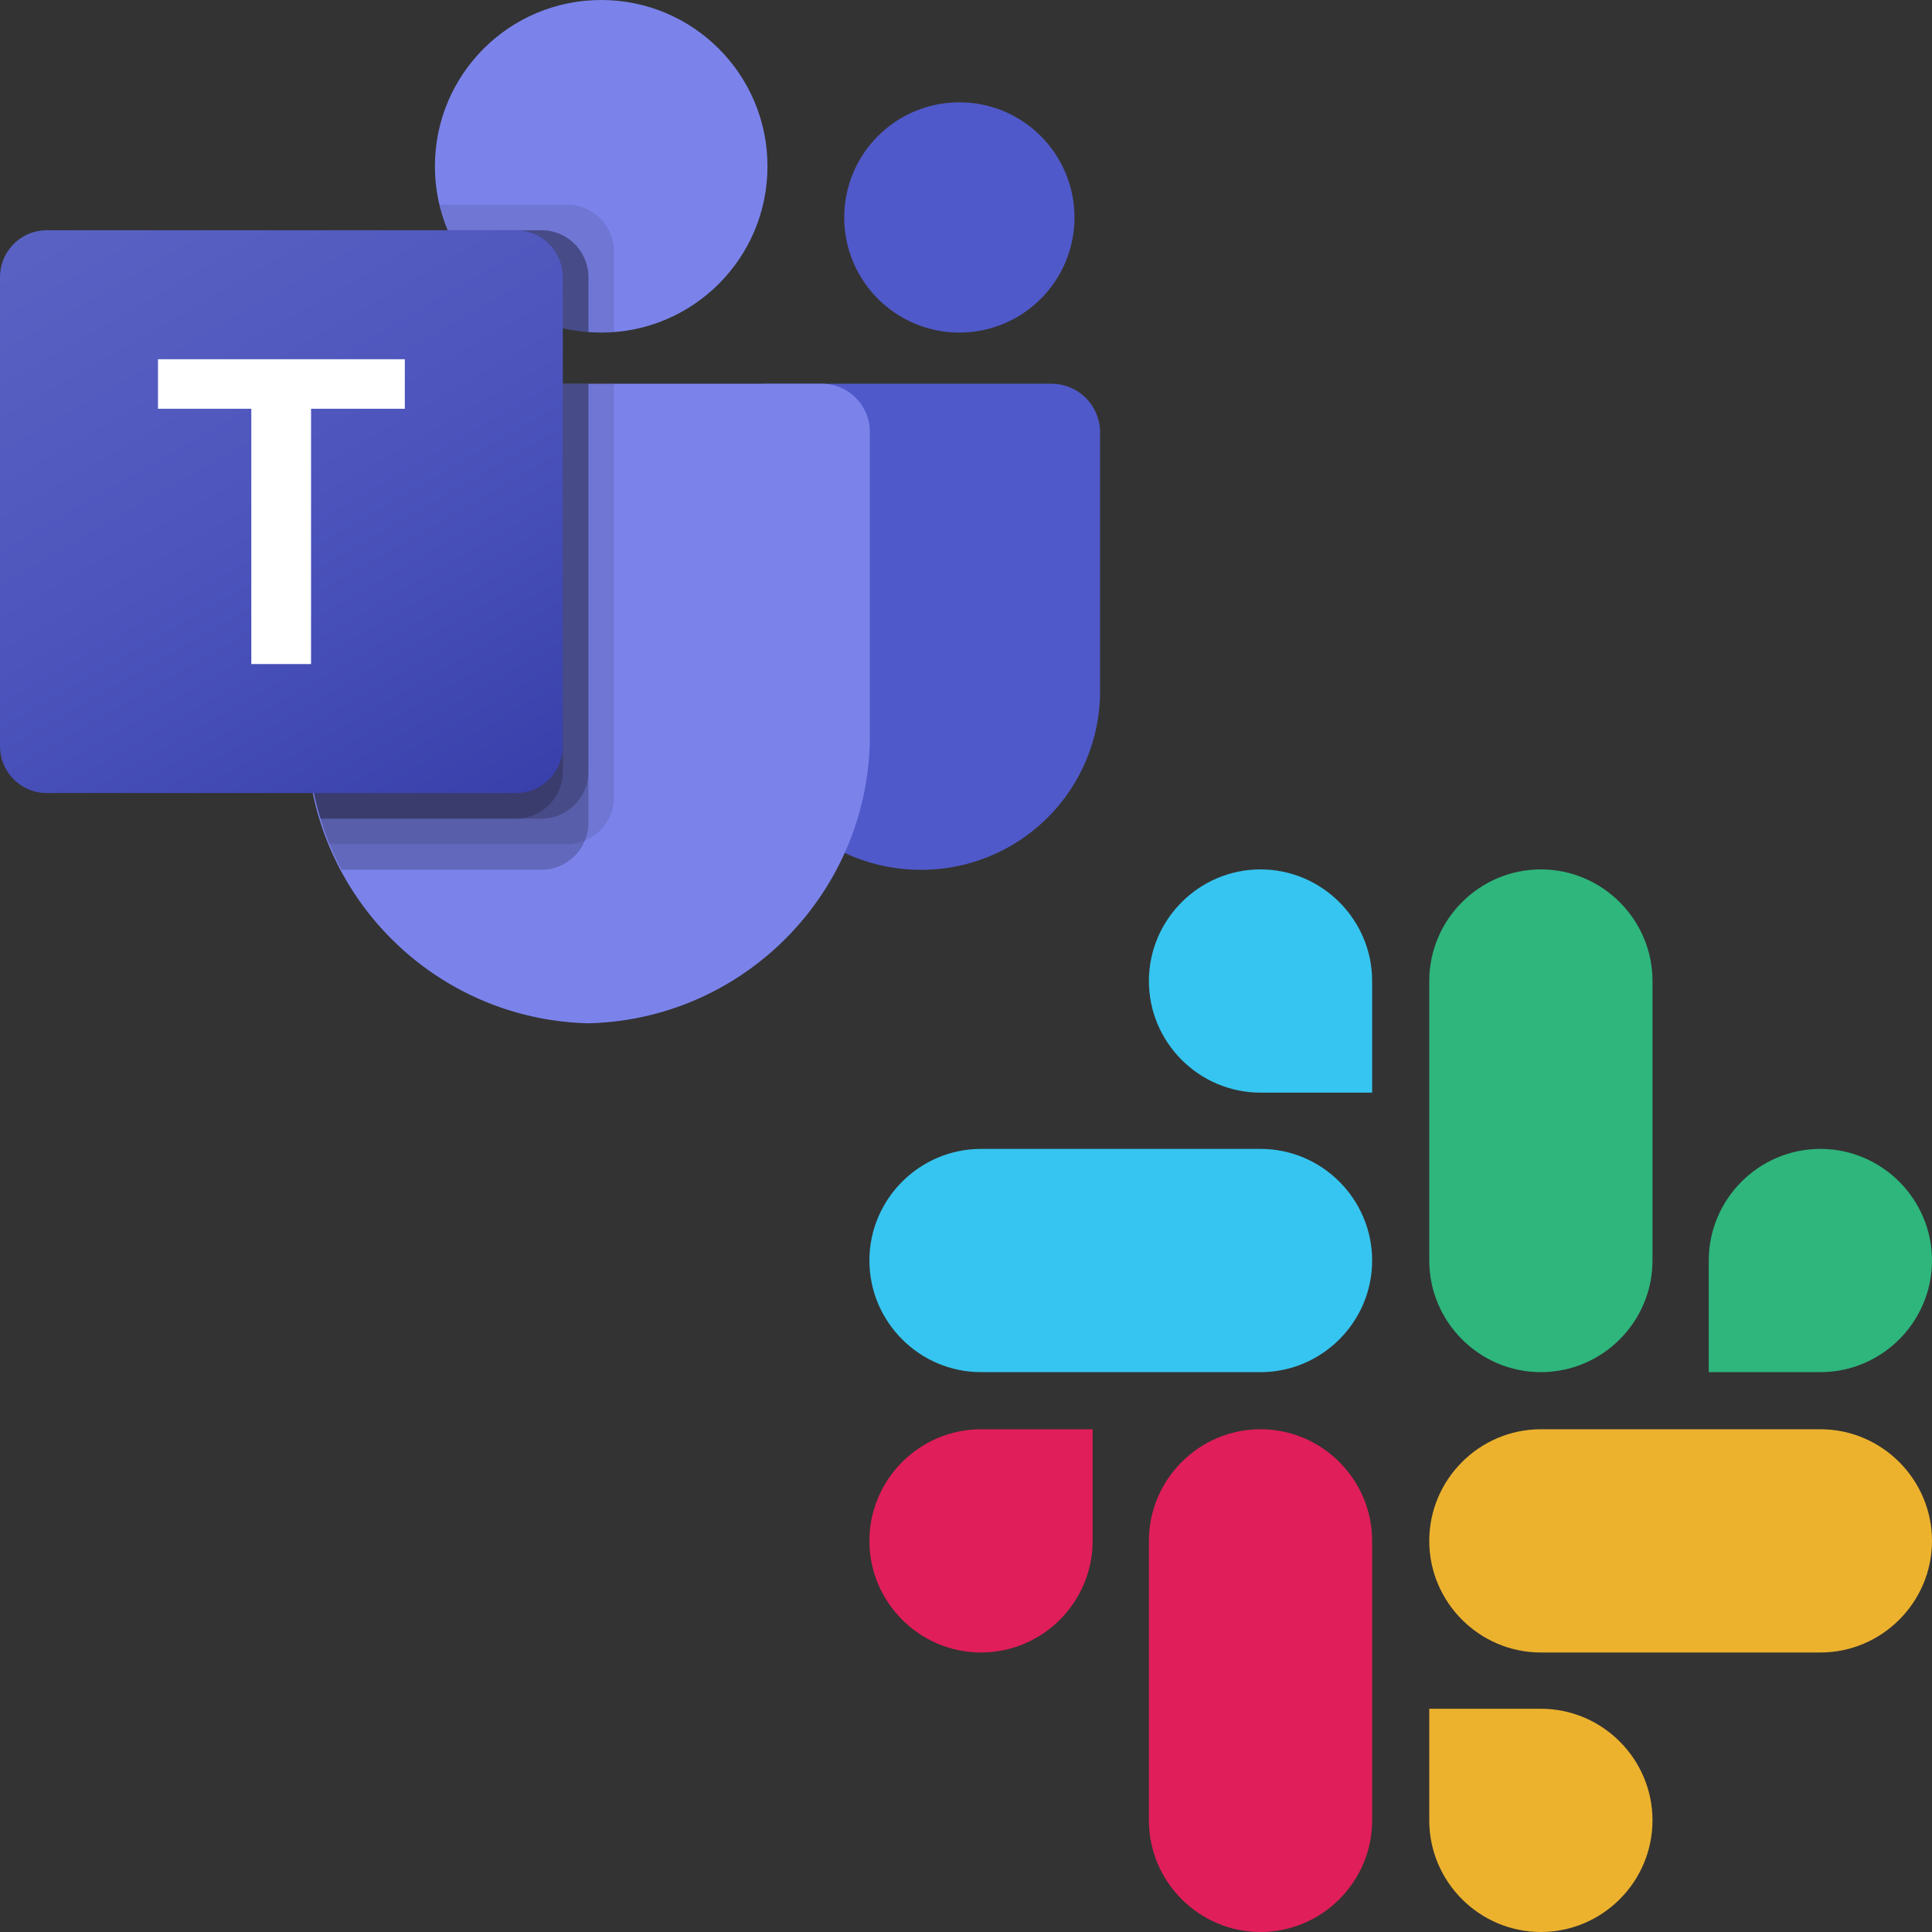
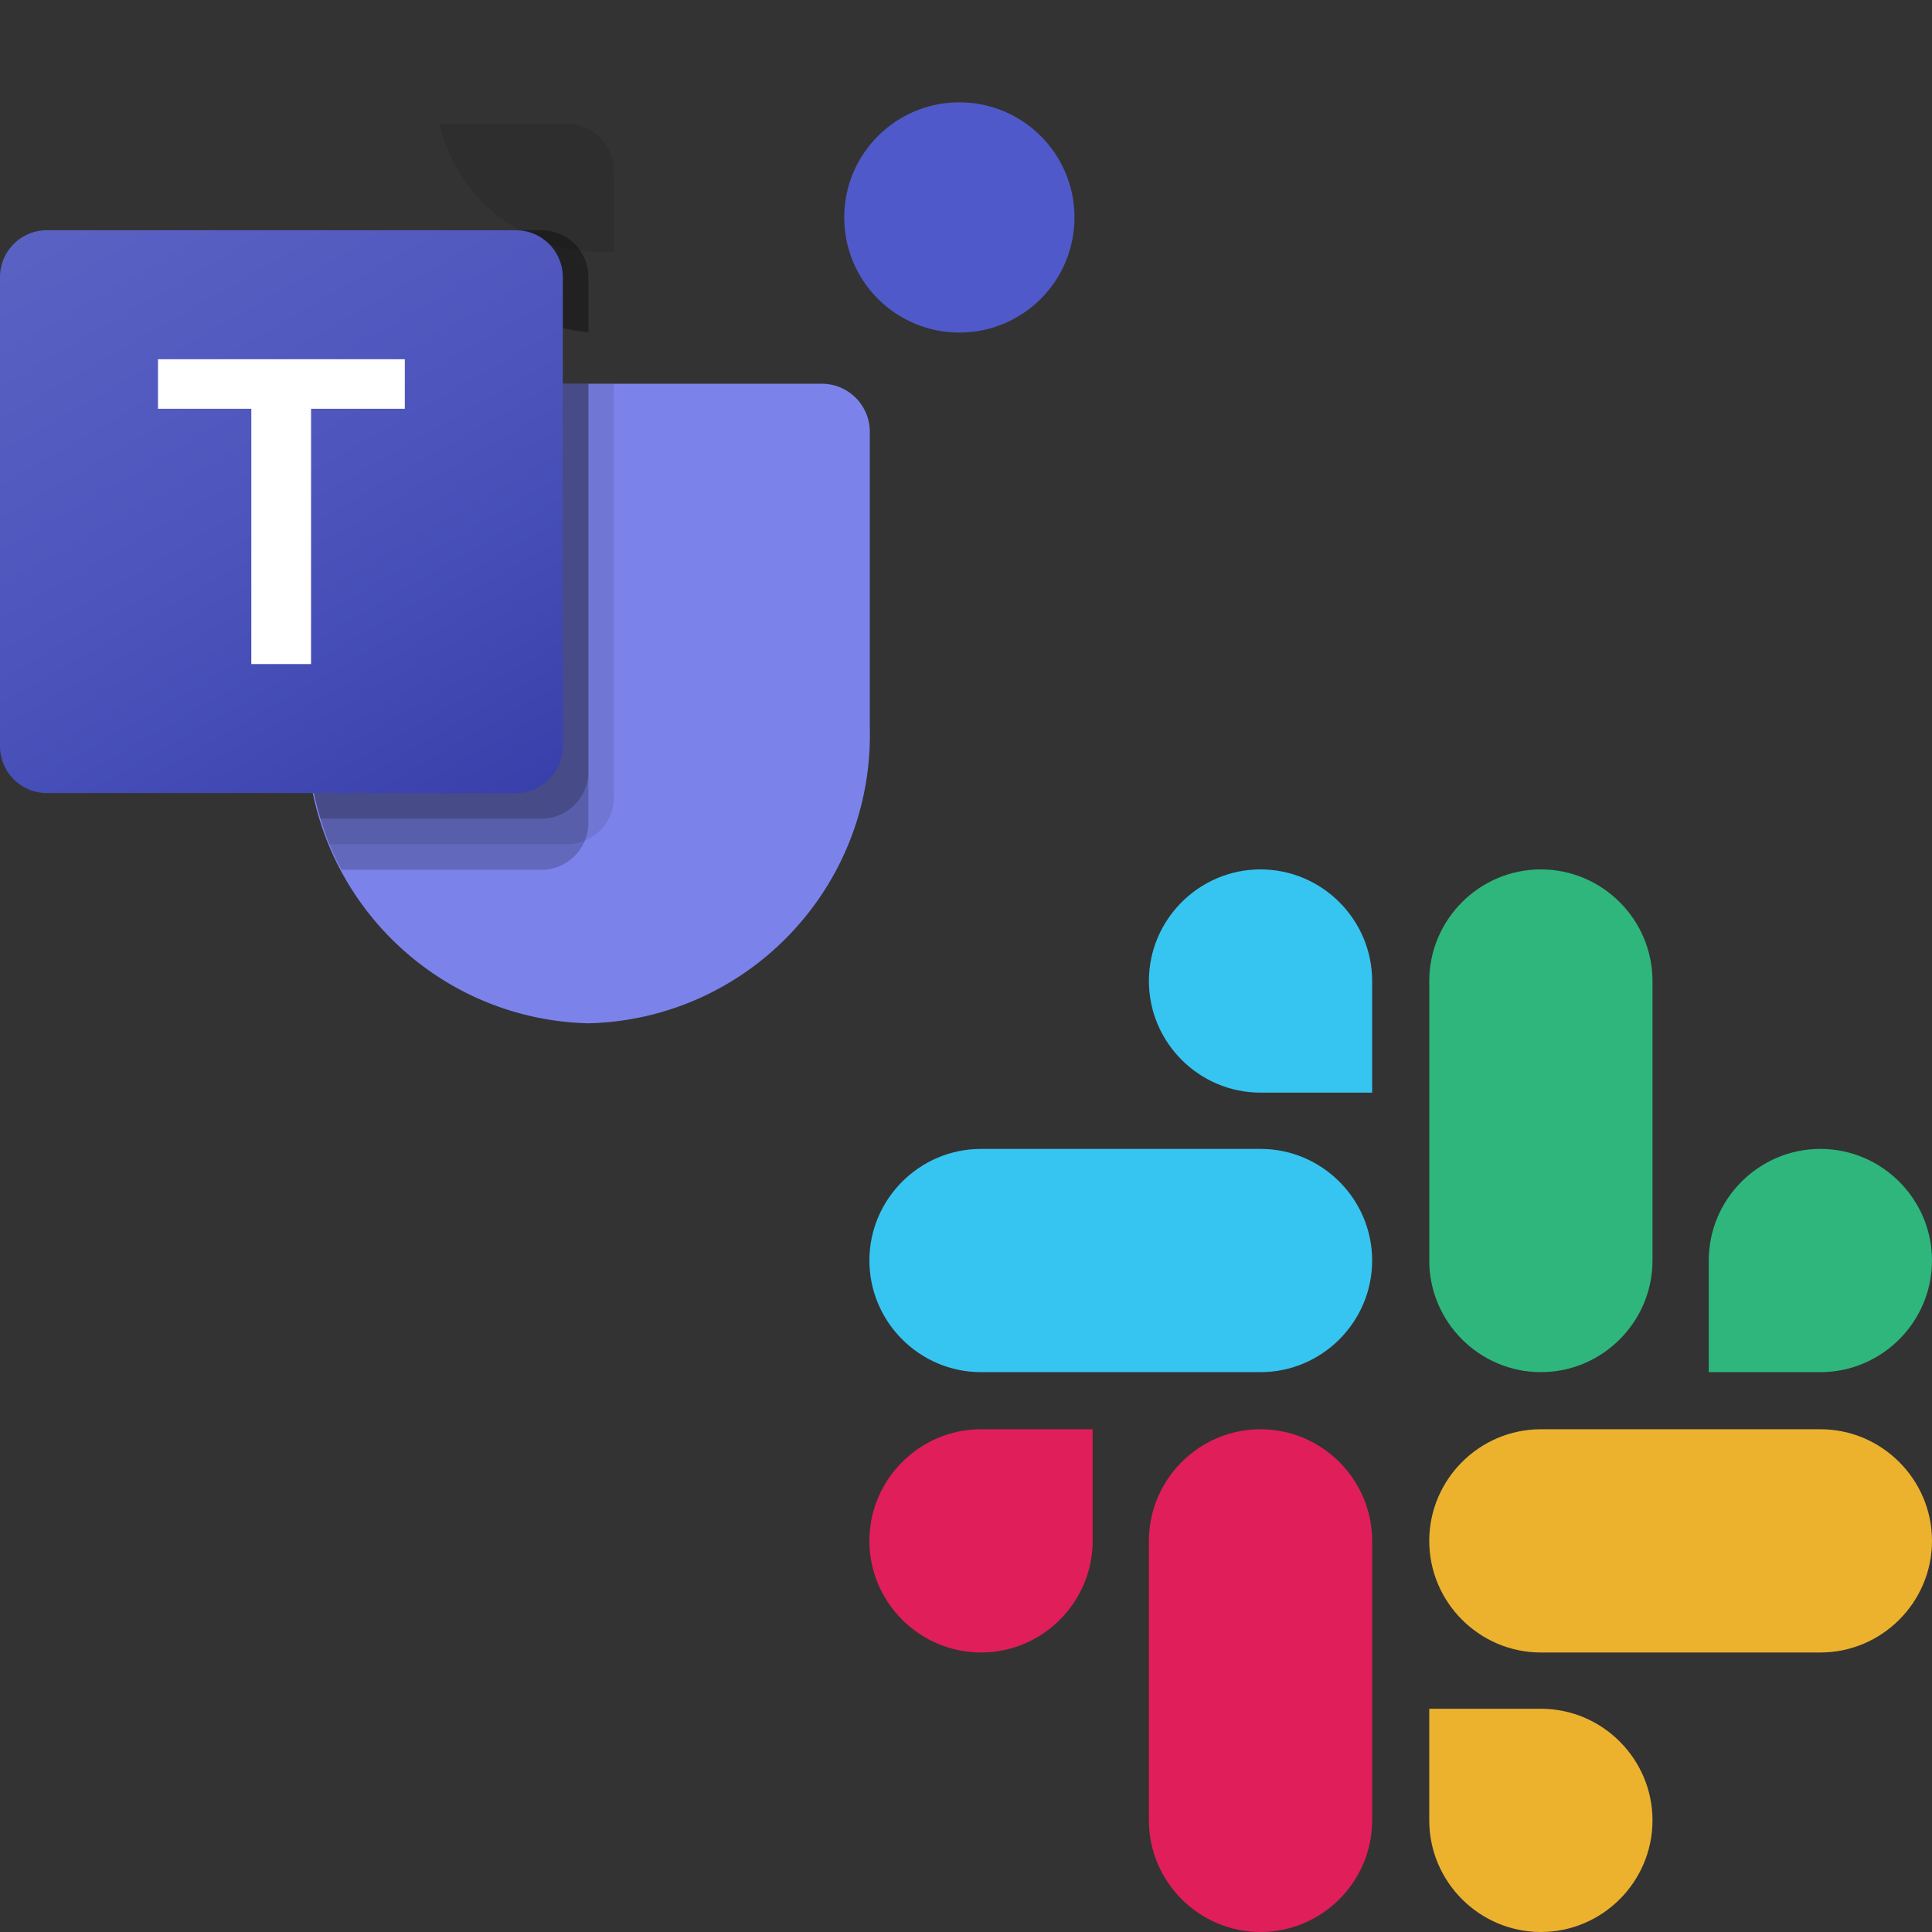
<svg xmlns="http://www.w3.org/2000/svg" viewBox="0 0 100 100" width="100" height="100">
  <rect x="0" y="0" width="100" height="100" fill="#333333" stroke="none" />
  <linearGradient id="a" gradientUnits="userSpaceOnUse" x1="198.099" y1="1683.073" x2="942.234" y2="394.261" gradientTransform="matrix(.026 0 0 -.026 0 53.017)">
    <stop offset="0" stop-color="#5a62c3" />
    <stop offset=".5" stop-color="#4d55bd" />
    <stop offset="1" stop-color="#3940ab" />
  </linearGradient>
  <g fill="none" fill-rule="evenodd">
    <path d="M56.555 79.756c0 3.18-2.597 5.777-5.777 5.777S45 82.936 45 79.756s2.598-5.778 5.778-5.778h5.777zm2.912 0c0-3.18 2.597-5.778 5.777-5.778s5.778 2.598 5.778 5.778v14.466c0 3.18-2.598 5.778-5.778 5.778s-5.777-2.598-5.777-5.778z" fill="#e01e5a" />
    <path d="M65.244 56.555c-3.18 0-5.777-2.597-5.777-5.777S62.064 45 65.244 45s5.778 2.598 5.778 5.778v5.777zm0 2.912c3.18 0 5.778 2.597 5.778 5.777s-2.598 5.778-5.778 5.778H50.778c-3.18 0-5.778-2.598-5.778-5.778s2.598-5.777 5.778-5.777z" fill="#36c5f0" />
    <path d="M88.445 65.244c0-3.18 2.597-5.777 5.777-5.777S100 62.064 100 65.244s-2.598 5.778-5.778 5.778h-5.777zm-2.912 0c0 3.18-2.597 5.778-5.777 5.778s-5.778-2.598-5.778-5.778V50.778c0-3.18 2.598-5.778 5.778-5.778s5.777 2.598 5.777 5.778z" fill="#2eb67d" />
    <path d="M79.756 88.445c3.18 0 5.777 2.597 5.777 5.777S82.936 100 79.756 100s-5.778-2.598-5.778-5.778v-5.777zm0-2.912c-3.18 0-5.778-2.597-5.778-5.777s2.598-5.778 5.778-5.778h14.466c3.18 0 5.778 2.598 5.778 5.778s-2.598 5.777-5.778 5.777z" fill="#ecb22e" />
  </g>
-   <path d="M39.715 19.862h14.708a2.516 2.516 0 012.516 2.516v13.397a9.247 9.247 0 01-9.247 9.246h-.044a9.247 9.247 0 01-9.248-9.245V21.179c0-.727.59-1.315 1.315-1.315z" fill="#5059c9" />
  <circle cx="49.656" cy="11.255" r="5.959" fill="#5059c9" />
-   <circle cx="31.118" cy="8.607" r="8.607" fill="#7b83eb" />
  <path d="M42.594 19.862H18.317a2.49 2.49 0 00-2.427 2.547v15.279c-.192 8.24 6.327 15.076 14.566 15.278 8.238-.202 14.757-7.039 14.565-15.278v-15.28a2.49 2.49 0 00-2.427-2.546z" fill="#7b83eb" />
  <path d="M31.78 19.862v21.412a2.438 2.438 0 01-1.51 2.238c-.289.122-.6.185-.914.185h-12.3a15.684 15.684 0 01-.464-1.324c-.464-1.52-.7-3.1-.702-4.688v-15.28a2.485 2.485 0 012.423-2.543z" opacity=".1" />
  <path d="M30.456 19.862v22.736c0 .314-.064.625-.186.914a2.438 2.438 0 01-2.238 1.51H17.677a17.172 17.172 0 01-.622-1.325c-.185-.45-.331-.874-.463-1.324-.464-1.52-.7-3.1-.702-4.688v-15.28a2.485 2.485 0 012.423-2.543z" opacity=".2" />
  <path d="M30.456 19.862V39.95a2.442 2.442 0 01-2.424 2.423h-11.44c-.464-1.52-.7-3.1-.702-4.688v-15.28a2.485 2.485 0 012.423-2.543z" opacity=".2" />
-   <path d="M29.131 19.862V39.95a2.442 2.442 0 01-2.423 2.423H16.592c-.464-1.52-.7-3.1-.702-4.688v-15.28a2.485 2.485 0 012.423-2.543z" opacity=".2" />
-   <path d="M31.78 13.016v4.172c-.225.013-.437.026-.662.026-.226 0-.437-.013-.663-.026a7.335 7.335 0 01-1.324-.212 8.607 8.607 0 01-5.958-5.059 7.359 7.359 0 01-.424-1.324h6.607a2.433 2.433 0 012.424 2.423z" opacity=".1" />
+   <path d="M31.78 13.016c-.225.013-.437.026-.662.026-.226 0-.437-.013-.663-.026a7.335 7.335 0 01-1.324-.212 8.607 8.607 0 01-5.958-5.059 7.359 7.359 0 01-.424-1.324h6.607a2.433 2.433 0 012.424 2.423z" opacity=".1" />
  <path d="M30.456 14.34v2.848a7.346 7.346 0 01-1.325-.212 8.607 8.607 0 01-5.958-5.059h4.86a2.433 2.433 0 012.423 2.424z" opacity=".2" />
  <path d="M30.456 14.34v2.848a7.346 7.346 0 01-1.325-.212 8.607 8.607 0 01-5.958-5.059h4.86a2.433 2.433 0 012.423 2.424z" opacity=".2" />
  <path d="M29.131 14.34v2.636a8.607 8.607 0 01-5.958-5.059h3.535a2.433 2.433 0 012.423 2.424z" opacity=".2" />
  <path d="M2.427 11.917h24.277a2.427 2.427 0 012.427 2.428v24.277a2.427 2.427 0 01-2.427 2.427H2.427A2.427 2.427 0 010 38.622V14.345a2.427 2.427 0 012.427-2.428z" fill="url(#a)" />
  <path d="M20.953 21.157H16.1v13.215h-3.092V21.157h-4.83v-2.563h12.775z" fill="#fff" />
</svg>